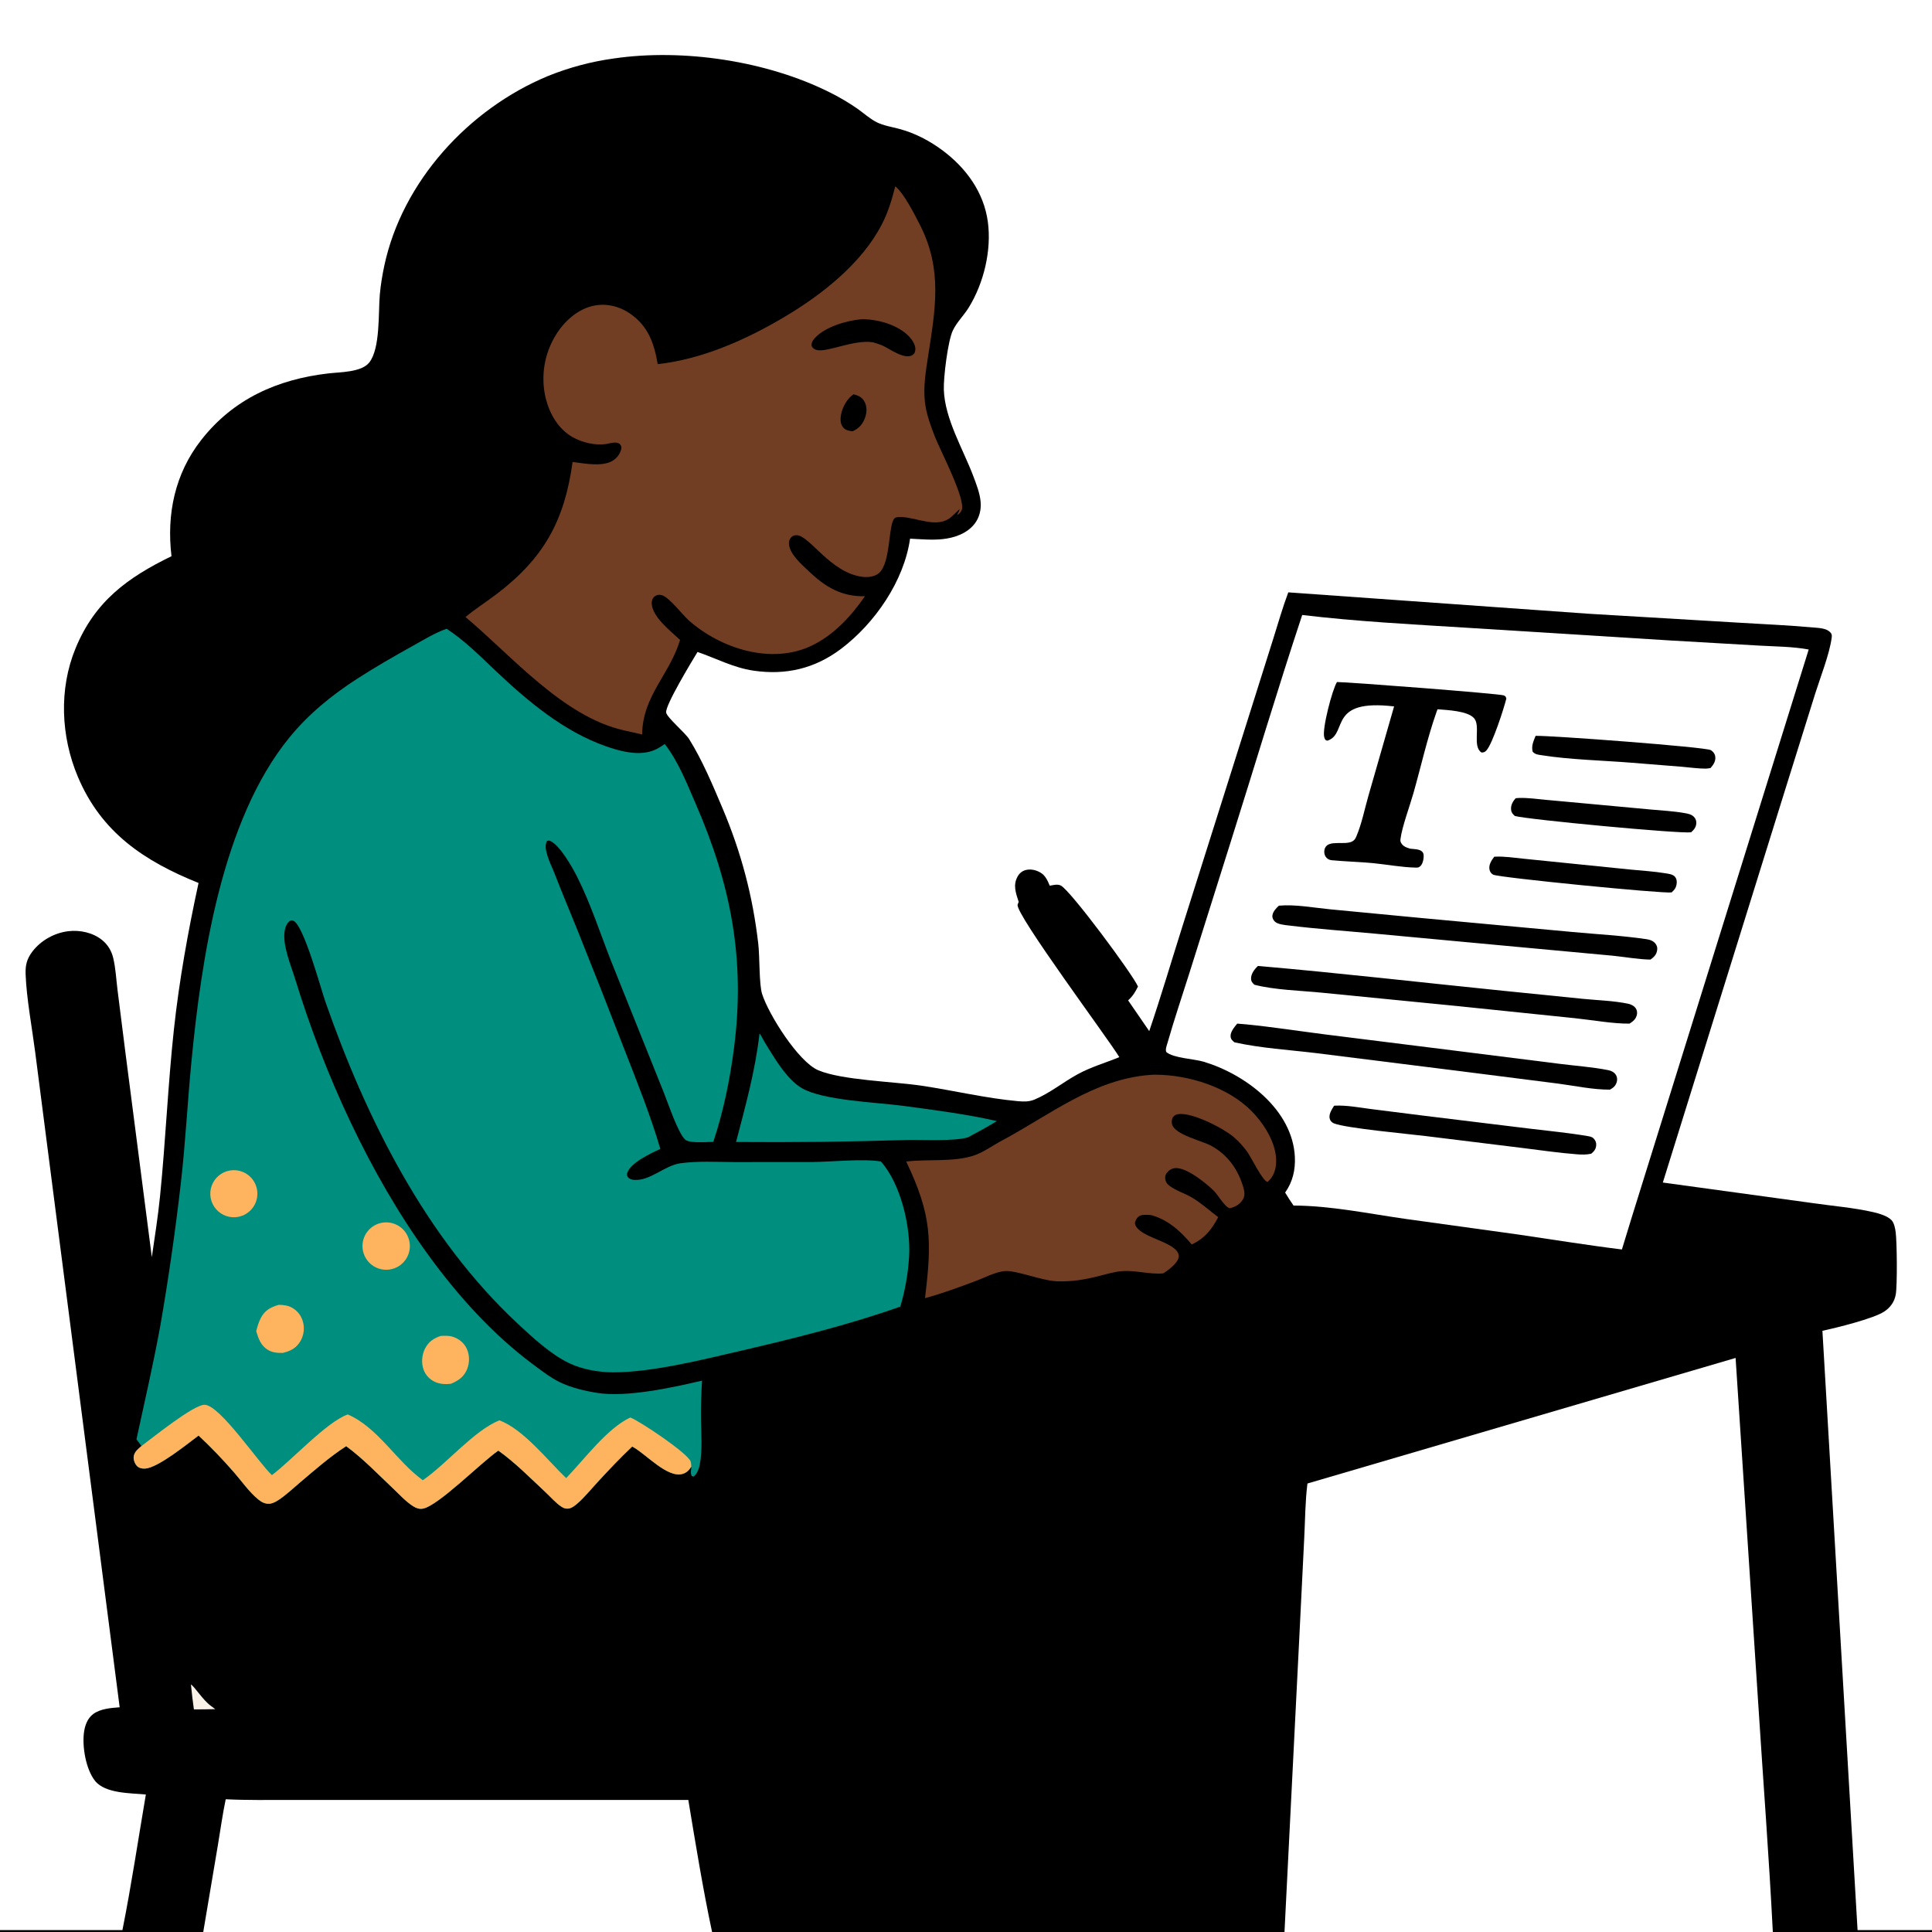
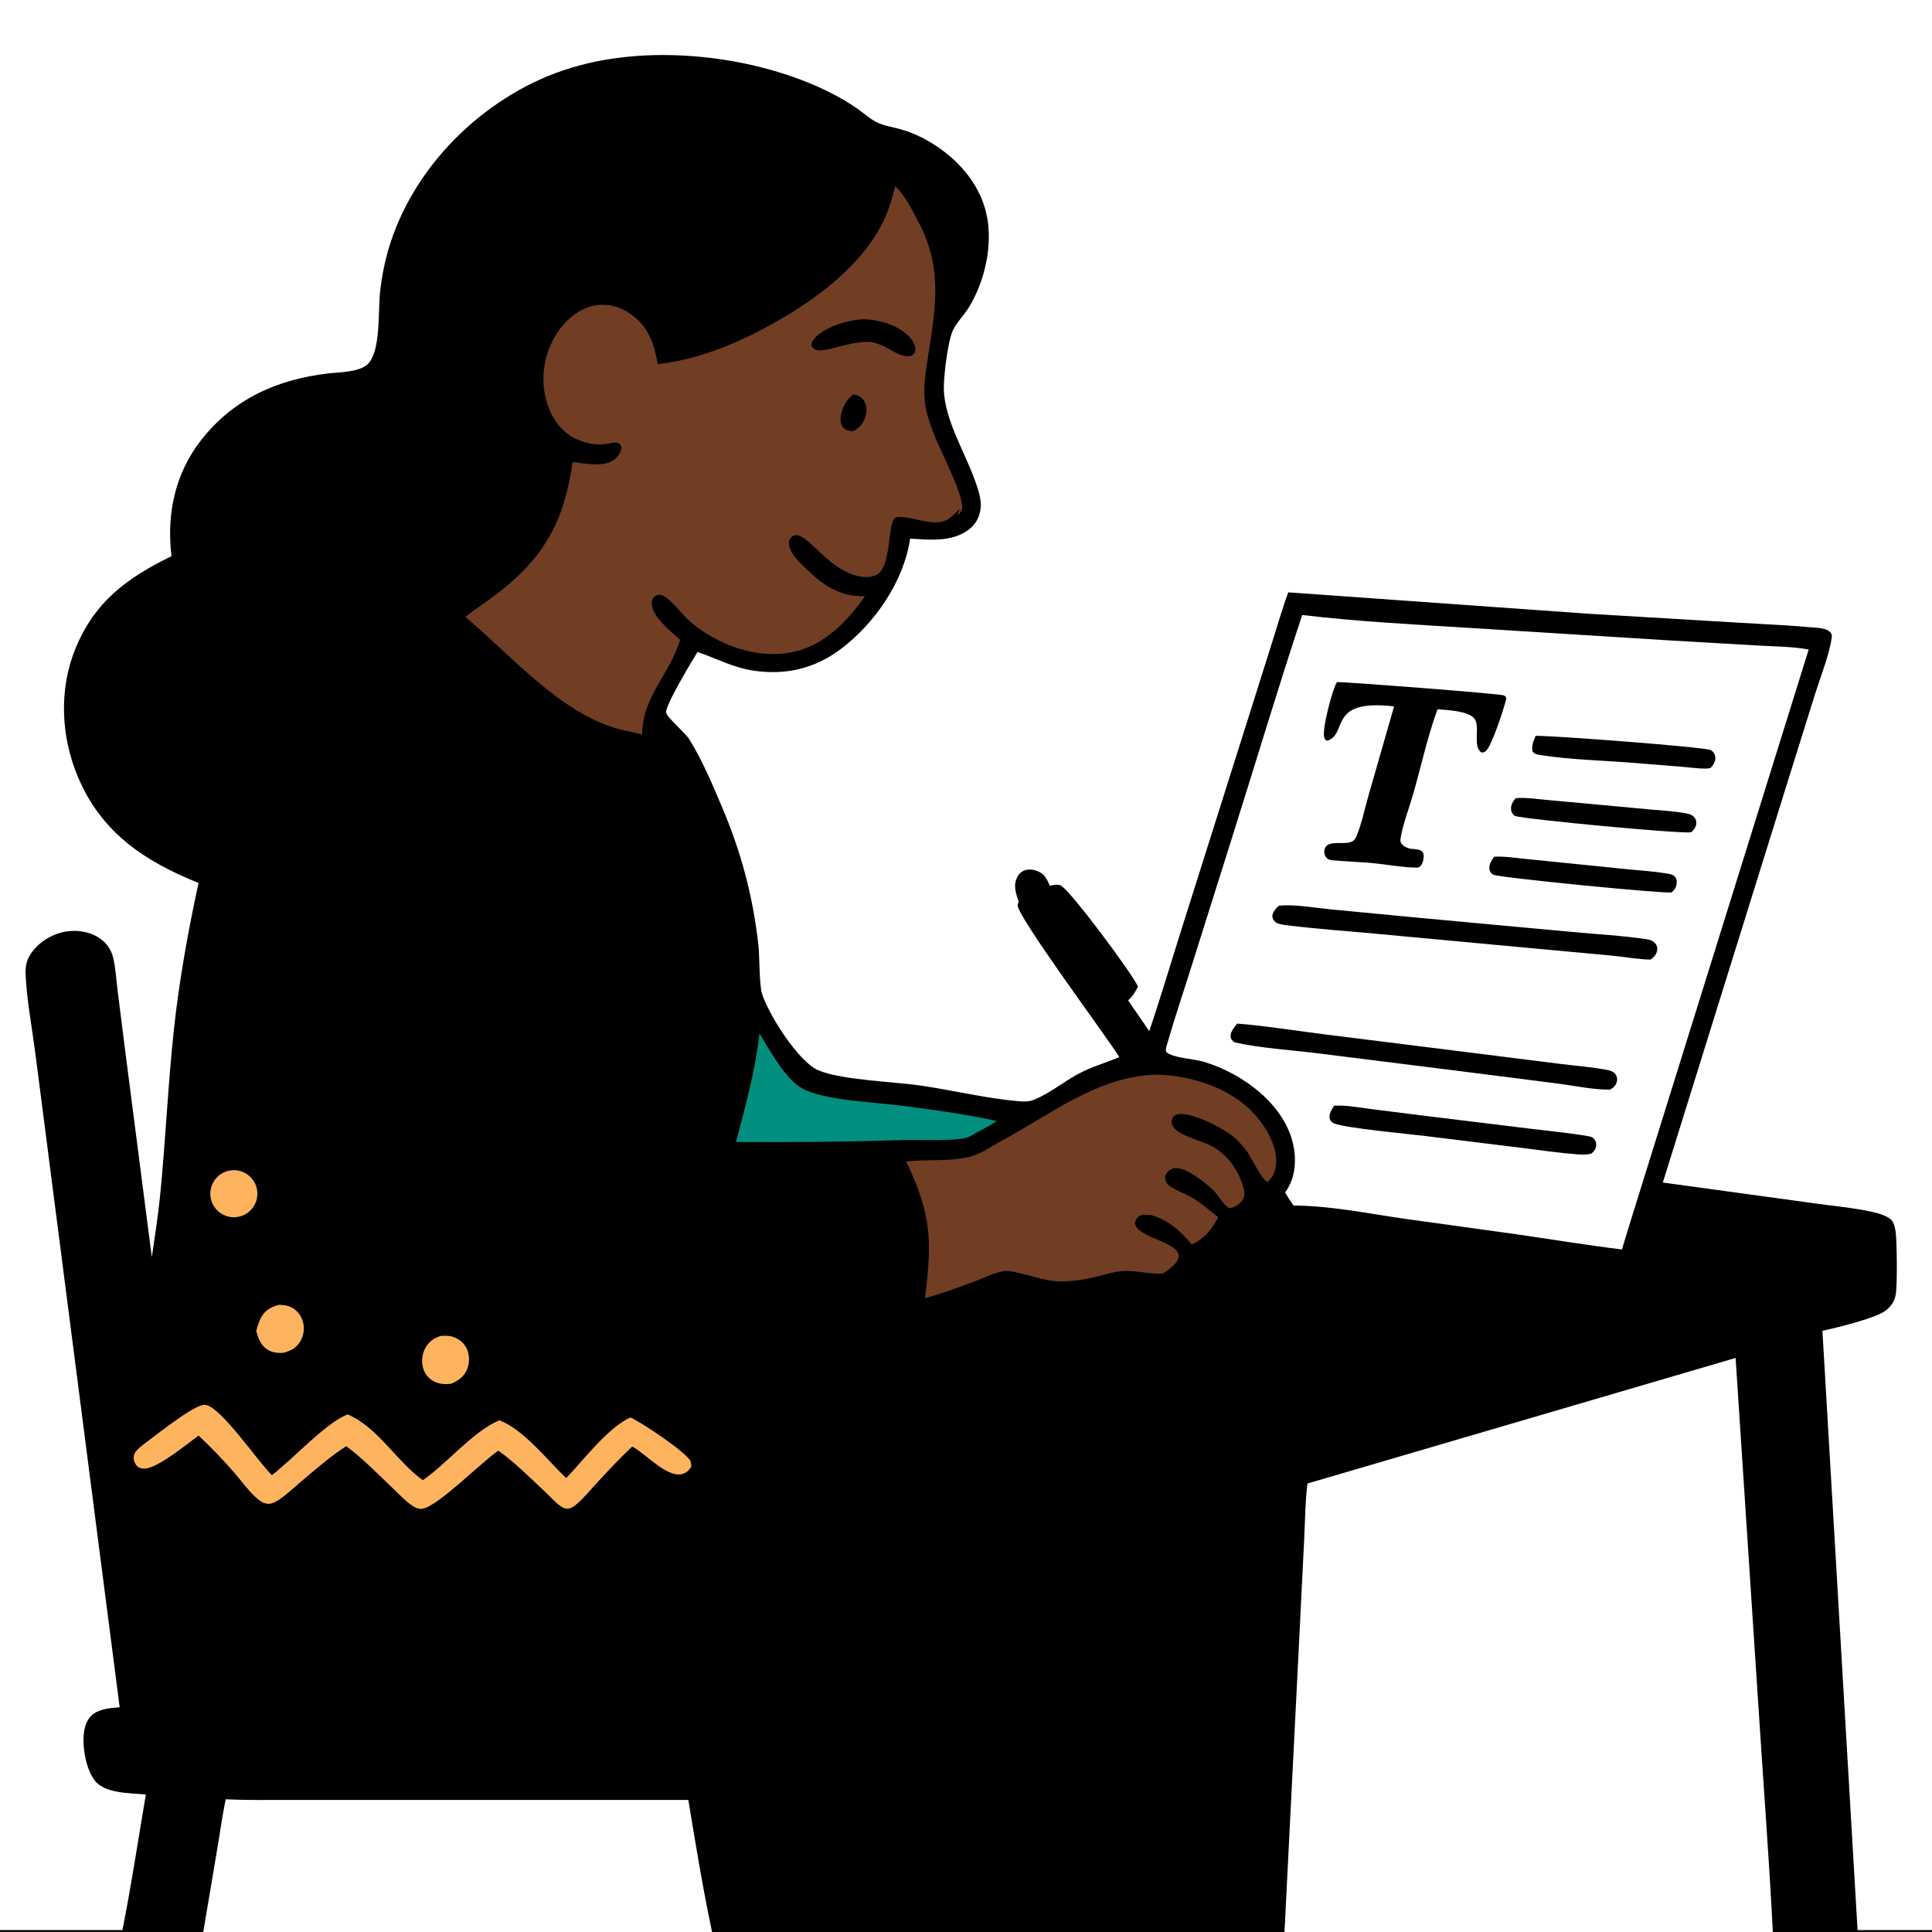
<svg xmlns="http://www.w3.org/2000/svg" version="1.1" width="1024" height="1024" viewBox="284 52.5 1024 1024" xml:space="preserve">
  <rect x="284" y="52.5" width="1024" height="1024" fill="#333333" stroke="none" />
  <desc>Created with Fabric.js 4.6.0</desc>
  <defs>
</defs>
  <g transform="matrix(0.5 0 0 0.5 796 564.5)">
    <path style="stroke: none; stroke-width: 1; stroke-dasharray: none; stroke-linecap: butt; stroke-dashoffset: 0; stroke-linejoin: miter; stroke-miterlimit: 4; fill: rgb(0,0,0); fill-rule: nonzero; opacity: 1;" transform=" translate(-1024, -1024)" d="M 0 0 L 2048 0 L 2048 2048 L 1969.09 2048 L 1879.27 2048 L 1361.61 2048 L 1274.89 2048 L 1197.39 2048 L 883.259 2048 L 840.867 2048 L 754.828 2048 L 215.436 2048 L 129.782 2048 L 0 2048 L 0 0 z" stroke-linecap="round" />
  </g>
  <g transform="matrix(0.5 0 0 0.5 796 563.49)">
    <path style="stroke: none; stroke-width: 1; stroke-dasharray: none; stroke-linecap: butt; stroke-dashoffset: 0; stroke-linejoin: miter; stroke-miterlimit: 4; fill: rgb(255,255,255); fill-rule: nonzero; opacity: 1;" transform=" translate(-1024, -1024)" d="M 0 0 L 2048 0 L 2048 2048 L 1969.09 2048 L 1931.84 1412.75 C 1946.52 1409.56 1985.78 1399.92 1997.29 1392.38 C 2003.85 1388.09 2008.24 1381.95 2009.59 1374.17 C 2011.29 1364.44 2010.9 1318.75 2009.49 1308.14 C 2008.97 1304.2 2007.9 1298.32 2005 1295.34 C 2000.74 1290.96 1991.88 1288.35 1985.96 1286.99 C 1965.3 1282.22 1942.94 1280.47 1921.89 1277.4 L 1762.67 1255.56 L 1890.35 845.551 L 1924.26 737.053 C 1929.72 719.745 1939.39 695.325 1941.67 677.995 C 1942 675.47 1941.87 673.98 1939.96 672.066 C 1935.89 667.989 1928.25 667.709 1922.85 667.22 C 1897.17 664.895 1871.27 663.786 1845.53 662.225 L 1683.76 652.605 L 1365.64 629.937 C 1359.65 645.89 1354.95 662.484 1349.82 678.736 L 1323.57 761.987 L 1253.14 984.873 C 1241.52 1021.58 1230.62 1058.59 1218.24 1095.04 L 1195.84 1062.45 C 1200.78 1058.05 1203.44 1053.6 1206.31 1047.75 C 1200.4 1034.38 1135.07 946.324 1124.59 940.773 C 1121.14 938.946 1116.38 940.236 1112.8 940.923 C 1110.57 935.701 1108.29 930.251 1103.22 927.173 C 1098.48 924.291 1092.74 922.909 1087.28 924.312 C 1083.47 925.291 1080.55 927.797 1078.67 931.219 C 1073.56 940.499 1076.93 948.856 1079.85 958.072 C 1079.53 958.841 1078.92 960.272 1078.72 961.034 C 1076.09 970.81 1175.59 1104.25 1186.53 1122.65 C 1171.63 1128.76 1156.57 1133 1142.3 1140.79 C 1127.05 1149.13 1112.63 1160.96 1096.6 1167.61 C 1090.79 1170.02 1085.23 1169.87 1079.06 1169.31 C 1044.86 1166.21 1010.91 1157.99 976.94 1152.92 C 947.164 1148.48 892.198 1147.09 867.359 1136.52 C 846.203 1127.52 814.565 1077.08 807.83 1055.54 C 804.595 1045.2 805.424 1016.68 803.823 1002.71 C 797.997 951.889 785.696 905.534 765.727 858.346 C 755.482 834.135 744.454 807.826 730.518 785.507 C 726.295 778.745 707.209 762.796 706.171 757.409 C 704.761 750.091 733.71 702.529 739.393 693.129 C 759.313 699.939 777.375 709.776 798.519 712.91 C 832.981 718.019 863.756 710.799 891.581 689.8 C 927.358 662.8 958.334 617.9 964.709 573.043 C 976.089 573.578 987.554 574.691 998.93 573.54 C 1011.52 572.267 1025.08 567.609 1033.08 557.311 C 1038.22 550.679 1040.21 542.37 1039.51 534.084 C 1038.73 524.863 1034.99 515.374 1031.76 506.786 C 1020.97 478.165 1001.56 446.252 1000.51 415.173 C 1000.06 402.099 1004.72 363.731 1010.01 352.431 C 1014.1 343.705 1021.84 336.263 1026.92 328.016 C 1042.85 302.173 1051.25 267.346 1047.16 237.16 C 1042.9 205.824 1024.08 180.013 999.125 161.438 C 985.16 151.045 969.749 143.021 952.897 138.558 C 945.184 136.515 936.53 135.176 929.387 131.611 C 922.118 127.983 915.439 121.828 908.757 117.149 C 899.494 110.741 889.781 105.009 879.694 99.998 C 812.937 66.526 724.264 53.285 650.746 63.989 C 626.712 67.293 603.182 73.572 580.698 82.683 C 496.816 117.525 426.351 194.403 407.31 284.007 C 405.2 293.937 403.533 304.159 402.624 314.275 C 400.925 333.183 403.293 371.392 391.393 386.336 C 383.102 396.748 360.519 396.402 347.994 397.86 C 294.117 404.128 247.437 424.815 213.298 468.432 C 185.322 504.175 176.468 547.153 181.781 591.622 C 135.037 614.349 100.567 639.542 80.079 689.279 C 62.271 732.508 64.512 782.687 82.542 825.438 C 107.502 884.623 152.939 914.849 210.474 938.003 C 199.384 988.855 189.941 1041.55 184.342 1093.3 C 177.976 1152.13 175.575 1211.28 169.645 1270.12 C 167.465 1291.75 164.064 1313.13 160.942 1334.63 L 132.89 1117.31 L 124.595 1051.57 C 123.213 1040.47 122.616 1028.33 120.006 1017.46 C 118.188 1009.9 114.237 1003.32 108.149 998.438 C 98.349 990.577 84.844 987.696 72.526 989.123 C 57.812 990.828 43.304 998.884 34.325 1010.71 C 28.346 1018.58 26.792 1025.33 27.161 1034.97 C 28.143 1060.62 33.91 1091.1 37.26 1117.03 L 58.029 1278.27 L 126.855 1811.81 C 117.655 1812.48 106.53 1813.33 98.882 1818.92 C 92.691 1823.45 89.946 1831.25 89 1838.59 C 87.032 1853.85 91.032 1877.38 100.633 1889.66 C 111.414 1903.44 138.674 1902.72 154.614 1904.26 C 146.456 1952.11 139.28 2000.41 129.782 2048 L 0 2048 L 0 0 z" stroke-linecap="round" />
  </g>
  <g transform="matrix(0.5 0 0 0.5 1094.22 924.37)">
    <path style="stroke: none; stroke-width: 1; stroke-dasharray: none; stroke-linecap: butt; stroke-dashoffset: 0; stroke-linejoin: miter; stroke-miterlimit: 4; fill: rgb(255,255,255); fill-rule: nonzero; opacity: 1;" transform=" translate(-1620.44, -1743.74)" d="M 1385.94 1572.59 L 1839.8 1439.48 L 1863.96 1808.29 C 1869.06 1888.15 1875.21 1968.09 1879.27 2048 L 1361.61 2048 L 1377.13 1739.53 L 1382.55 1630.19 C 1383.51 1611.16 1383.56 1591.47 1385.94 1572.59 z" stroke-linecap="round" />
  </g>
  <g transform="matrix(0.5 0 0 0.5 526.57 1041.32)">
    <path style="stroke: none; stroke-width: 1; stroke-dasharray: none; stroke-linecap: butt; stroke-dashoffset: 0; stroke-linejoin: miter; stroke-miterlimit: 4; fill: rgb(255,255,255); fill-rule: nonzero; opacity: 1;" transform=" translate(-485.13, -1977.64)" d="M 239.261 1907.29 C 262.183 1908.42 285.222 1908 308.167 1908 L 411.202 1908 L 729.63 1908 C 737.187 1953.66 745.174 2002.83 754.828 2048 L 215.436 2048 L 230.949 1955.98 C 233.676 1939.81 235.889 1923.33 239.261 1907.29 z" stroke-linecap="round" />
  </g>
  <g transform="matrix(0.5 0 0 0.5 798.82 933.35)">
    <path style="stroke: none; stroke-width: 1; stroke-dasharray: none; stroke-linecap: butt; stroke-dashoffset: 0; stroke-linejoin: miter; stroke-miterlimit: 4; fill: rgb(248,242,233); fill-opacity: 0; fill-rule: nonzero; opacity: 1;" transform=" translate(-1029.65, -1763.72)" d="M 768.099 1479.43 C 795.572 1483.81 822.917 1490.05 850.193 1495.55 L 988.534 1523.18 L 1187.08 1563.16 C 1222.49 1570.45 1258.15 1577.21 1293.31 1585.57 L 1281.26 1886.83 C 1279.02 1940.44 1275.42 1994.36 1274.89 2048 L 1197.39 2048 C 1206.37 2012.55 1215.16 1977.05 1223.78 1941.51 C 1237.56 1884.02 1254.03 1818.2 1248.66 1758.75 C 1246.54 1735.42 1240.02 1712.87 1227.97 1692.68 C 1199.36 1644.74 1146.49 1619.18 1094.08 1606.21 C 1056.73 1596.97 1017.29 1593.39 979.226 1587.67 L 766.017 1555.63 C 765.773 1530.24 767.175 1504.8 768.099 1479.43 z" stroke-linecap="round" />
  </g>
  <g transform="matrix(0.5 0 0 0.5 724.64 1028.21)">
    <path style="stroke: none; stroke-width: 1; stroke-dasharray: none; stroke-linecap: butt; stroke-dashoffset: 0; stroke-linejoin: miter; stroke-miterlimit: 4; fill: rgb(248,242,233); fill-opacity: 0; fill-rule: nonzero; opacity: 1;" transform=" translate(-881.27, -1951.42)" d="M 924.857 1906.32 C 928.862 1893.27 935.213 1863.69 944.586 1854.85 C 945.87 1860.31 944.536 1866.51 943.168 1871.89 C 936.414 1898.43 925.634 1924.79 916.665 1950.71 C 905.469 1983.06 895.252 2015.95 883.259 2048 L 840.867 2048 C 833.136 2001.23 825.808 1954.35 817.444 1907.69 C 853.242 1906.59 889.064 1907.26 924.857 1906.32 z" stroke-linecap="round" />
  </g>
  <g transform="matrix(0.5 0 0 0.5 560.39 618.99)">
-     <path style="stroke: none; stroke-width: 1; stroke-dasharray: none; stroke-linecap: butt; stroke-dashoffset: 0; stroke-linejoin: miter; stroke-miterlimit: 4; fill: rgb(0,143,127); fill-rule: nonzero; opacity: 1;" transform=" translate(-552.79, -1132.98)" d="M 473.435 666.534 C 492.488 678.87 508.964 695.554 525.388 711.107 C 559.3 743.221 597.709 775.507 642.326 791.09 C 655.953 795.85 671.954 800.236 686.435 797.3 C 693.668 795.833 698.793 792.852 704.655 788.644 C 719.207 807.475 728.005 830.25 737.428 851.919 C 774.978 938.275 790.197 1017.02 778.078 1111.04 C 773.757 1144.57 766.831 1178.33 756.138 1210.43 C 749.443 1210.45 730.887 1212.22 726.323 1208.02 C 718.609 1200.91 708.108 1169.12 703.83 1158.57 L 647.513 1018.06 C 636.038 988.735 625.962 957.525 611.772 929.419 C 606.672 919.315 592.828 894.474 582.176 890.984 L 579.924 891.415 C 577.238 896.029 578.76 901.546 580.154 906.483 C 582.031 913.134 585.327 919.446 587.83 925.887 C 595.876 946.584 604.478 966.956 612.765 987.544 C 629.369 1028.92 645.689 1070.41 661.724 1112.01 C 675.311 1146.9 689.482 1181.94 699.995 1217.9 C 690.603 1222.22 668.192 1232.54 664.893 1243.45 C 664.443 1244.94 664.49 1246.28 665.404 1247.52 C 666.982 1249.66 669.291 1250.5 671.87 1250.72 C 689.072 1252.19 704.514 1235.39 721.307 1233.11 C 739.865 1230.58 759.246 1231.75 777.945 1231.84 L 860.455 1231.8 C 881.371 1231.67 914.309 1228.02 933.745 1231.21 C 954.87 1254.73 965.5 1300.53 963.712 1331.59 C 962.691 1349.33 959.472 1367.98 954.386 1385.05 C 898.753 1404.71 841.895 1418.71 784.511 1432.08 C 744.167 1441.47 690.639 1454.84 649.644 1454.72 C 634.621 1454.67 617.376 1451.64 603.741 1445.2 C 583.955 1435.86 564.423 1417.67 548.465 1402.78 C 451.254 1312.03 388.302 1185.99 344.953 1061.93 C 339.875 1047.4 322.499 982.459 311.393 976.223 C 310.027 975.455 309.266 975.766 307.784 975.867 C 304.265 978.302 302.678 981.911 301.9 986.037 C 298.98 1001.52 308.406 1023.18 312.94 1037.96 C 343.773 1138.53 391.713 1244.45 453.67 1329.84 C 485.535 1373.75 522.788 1415.15 566.554 1447.43 C 574.96 1453.63 583.442 1460.22 592.826 1464.89 C 604.962 1470.94 619.672 1474.38 632.988 1476.52 C 664.078 1481.52 712.984 1470.9 744.202 1463.51 C 743.375 1476.87 742.944 1490.11 743.087 1503.49 C 743.258 1519.47 744.793 1537.38 741.703 1553.1 C 740.969 1556.83 738.836 1562.33 735.871 1564.78 C 735.629 1564.98 735.344 1565.13 735.081 1565.3 C 733.46 1564.66 733.381 1565.05 732.841 1563.54 C 731.774 1560.55 732.868 1557.74 732.863 1554.7 C 730.386 1558.53 727.935 1561.18 723.434 1562.45 C 707.438 1566.98 684.918 1541.56 671.258 1534 C 670.894 1533.8 670.524 1533.61 670.157 1533.42 C 657.354 1545.49 645.077 1558.55 633.147 1571.48 C 626.379 1578.82 619.768 1587.05 612.266 1593.62 C 609.785 1595.79 606.124 1598.73 602.724 1599.15 C 599.786 1599.52 597.592 1598.8 595.171 1597.2 C 589.102 1593.19 583.672 1586.83 578.302 1581.84 C 562.217 1566.87 546.194 1550.46 528.275 1537.73 C 510.512 1549.79 464.498 1596.43 448.202 1599.25 C 444.482 1599.9 441.235 1598.73 438.103 1596.77 C 430.315 1591.89 423.465 1584.28 416.803 1577.98 C 400.668 1562.75 384.889 1546.17 366.978 1533.02 C 349.63 1544.22 333.535 1558.38 317.812 1571.69 C 310.449 1577.92 302.962 1585.08 294.87 1590.32 C 292.129 1592.09 288.422 1594.04 285.059 1594.07 C 280.647 1594.11 277.326 1592.33 273.945 1589.61 C 264.355 1581.9 256.281 1570.2 248.183 1560.91 C 236.161 1547.12 223.907 1534.23 210.5 1521.77 C 198.425 1530.74 167.671 1555.88 153.825 1556.78 C 150.788 1556.97 147.443 1556.31 145.234 1554.07 C 142.916 1551.71 141.248 1547.19 141.76 1543.88 C 142.551 1538.76 146.299 1536.09 149.928 1532.87 L 144.683 1525.67 C 153.313 1485.86 162.505 1446.01 169.843 1405.94 C 178.594 1355.65 185.875 1305.12 191.675 1254.42 C 196.618 1211.65 198.756 1168.61 202.894 1125.77 C 213.437 1016.62 234.968 870.154 306.475 782.176 C 326.757 757.222 351.585 736.934 378.511 719.573 C 397.751 707.168 417.772 695.667 437.771 684.543 C 449.159 678.209 461.096 670.816 473.435 666.534 z" stroke-linecap="round" />
-   </g>
+     </g>
  <g transform="matrix(0.5 0 0 0.5 502.63 824.64)">
    <path style="stroke: none; stroke-width: 1; stroke-dasharray: none; stroke-linecap: butt; stroke-dashoffset: 0; stroke-linejoin: miter; stroke-miterlimit: 4; fill: rgb(254,180,94); fill-rule: nonzero; opacity: 1;" transform=" translate(-437.27, -1544.28)" d="M 149.928 1532.87 C 160.78 1524.91 205.428 1488.65 217.081 1489.14 C 233.476 1489.85 274.008 1550.45 288.259 1563.68 C 309.518 1547.75 346.427 1507.13 368.692 1499.37 C 400.866 1513.34 420.225 1548.96 448.218 1569.08 C 473.767 1551.49 501.916 1516.91 529.288 1505.61 C 554.553 1514.71 580.574 1548.13 600.168 1566.86 C 619.114 1547.3 643.73 1513.93 668.187 1502.59 C 678.902 1506.84 728.314 1539.97 732.023 1549.01 C 732.626 1550.48 732.641 1552.52 732.792 1554.1 C 732.811 1554.3 732.84 1554.5 732.863 1554.7 C 730.386 1558.53 727.935 1561.18 723.434 1562.45 C 707.438 1566.98 684.918 1541.56 671.258 1534 C 670.894 1533.8 670.524 1533.61 670.157 1533.42 C 657.354 1545.49 645.077 1558.55 633.147 1571.48 C 626.379 1578.82 619.768 1587.05 612.266 1593.62 C 609.785 1595.79 606.124 1598.73 602.724 1599.15 C 599.786 1599.52 597.592 1598.8 595.171 1597.2 C 589.102 1593.19 583.672 1586.83 578.302 1581.84 C 562.217 1566.87 546.194 1550.46 528.275 1537.73 C 510.512 1549.79 464.498 1596.43 448.202 1599.25 C 444.482 1599.9 441.235 1598.73 438.103 1596.77 C 430.315 1591.89 423.465 1584.28 416.803 1577.98 C 400.668 1562.75 384.889 1546.17 366.978 1533.02 C 349.63 1544.22 333.535 1558.38 317.812 1571.69 C 310.449 1577.92 302.962 1585.08 294.87 1590.32 C 292.129 1592.09 288.422 1594.04 285.059 1594.07 C 280.647 1594.11 277.326 1592.33 273.945 1589.61 C 264.355 1581.9 256.281 1570.2 248.183 1560.91 C 236.161 1547.12 223.907 1534.23 210.5 1521.77 C 198.425 1530.74 167.671 1555.88 153.825 1556.78 C 150.788 1556.97 147.443 1556.31 145.234 1554.07 C 142.916 1551.71 141.248 1547.19 141.76 1543.88 C 142.551 1538.76 146.299 1536.09 149.928 1532.87 z" stroke-linecap="round" />
  </g>
  <g transform="matrix(0.5 0 0 0.5 520.16 773.29)">
    <path style="stroke: none; stroke-width: 1; stroke-dasharray: none; stroke-linecap: butt; stroke-dashoffset: 0; stroke-linejoin: miter; stroke-miterlimit: 4; fill: rgb(254,180,94); fill-rule: nonzero; opacity: 1;" transform=" translate(-472.32, -1441.59)" d="M 467.24 1416.15 C 471.652 1415.92 475.798 1415.7 480.056 1417.08 C 486.555 1419.17 491.912 1423.49 494.802 1429.74 C 497.941 1436.52 497.915 1444.84 495.019 1451.71 C 491.649 1459.69 485.717 1463.65 478.006 1466.89 C 472.299 1467.51 466.522 1467.34 461.209 1464.93 C 455.549 1462.37 451.157 1457.81 449.029 1451.94 C 446.519 1445.03 447.107 1436.63 450.304 1430.03 C 453.893 1422.62 459.575 1418.61 467.24 1416.15 z" stroke-linecap="round" />
  </g>
  <g transform="matrix(0.5 0 0 0.5 432.43 756.83)">
    <path style="stroke: none; stroke-width: 1; stroke-dasharray: none; stroke-linecap: butt; stroke-dashoffset: 0; stroke-linejoin: miter; stroke-miterlimit: 4; fill: rgb(254,180,94); fill-rule: nonzero; opacity: 1;" transform=" translate(-296.85, -1408.66)" d="M 295.545 1383.16 C 300.618 1383.31 305.109 1383.72 309.619 1386.25 C 315.321 1389.45 319.318 1394.67 321.08 1400.95 C 323.032 1407.88 322.109 1415.3 318.52 1421.54 C 314.024 1429.18 308.078 1432.12 299.725 1434.15 C 294.135 1434.23 288.882 1433.86 283.95 1430.92 C 276.606 1426.55 273.816 1418.8 271.611 1411.01 C 272.811 1406.29 274.172 1401.59 276.409 1397.23 C 280.664 1388.95 286.904 1385.64 295.545 1383.16 z" stroke-linecap="round" />
  </g>
  <g transform="matrix(0.5 0 0 0.5 488.68 712.94)">
-     <path style="stroke: none; stroke-width: 1; stroke-dasharray: none; stroke-linecap: butt; stroke-dashoffset: 0; stroke-linejoin: miter; stroke-miterlimit: 4; fill: rgb(254,180,94); fill-rule: nonzero; opacity: 1;" transform=" translate(-409.36, -1320.88)" d="M 403.253 1296.52 C 416.732 1293.14 430.393 1301.35 433.741 1314.83 C 437.088 1328.32 428.851 1341.96 415.356 1345.28 C 407.796 1347.14 399.8 1345.39 393.71 1340.54 C 387.619 1335.69 384.121 1328.29 384.24 1320.5 C 384.413 1309.12 392.214 1299.28 403.253 1296.52 z" stroke-linecap="round" />
-   </g>
+     </g>
  <g transform="matrix(0.5 0 0 0.5 407.94 685.19)">
    <path style="stroke: none; stroke-width: 1; stroke-dasharray: none; stroke-linecap: butt; stroke-dashoffset: 0; stroke-linejoin: miter; stroke-miterlimit: 4; fill: rgb(254,180,94); fill-rule: nonzero; opacity: 1;" transform=" translate(-247.88, -1265.38)" d="M 246.993 1240.44 C 260.624 1239.96 272.12 1250.5 272.808 1264.13 C 273.496 1277.75 263.122 1289.4 249.511 1290.29 C 240.524 1290.88 231.917 1286.58 226.989 1279.04 C 222.06 1271.51 221.575 1261.9 225.719 1253.9 C 229.862 1245.91 237.992 1240.76 246.993 1240.44 z" stroke-linecap="round" />
  </g>
  <g transform="matrix(0.5 0 0 0.5 1072.3 546.6)">
    <path style="stroke: none; stroke-width: 1; stroke-dasharray: none; stroke-linecap: butt; stroke-dashoffset: 0; stroke-linejoin: miter; stroke-miterlimit: 4; fill: rgb(255,255,255); fill-rule: nonzero; opacity: 1;" transform=" translate(-1576.6, -988.2)" d="M 1380.39 651.907 C 1438.35 658.846 1496.87 661.82 1555.11 665.452 L 1770.46 678.915 L 1864.33 684.332 C 1881.75 685.352 1900.16 685.321 1917.3 688.507 L 1729.93 1289.73 L 1719.29 1324.49 C 1682.57 1319.97 1645.94 1313.96 1609.32 1308.64 L 1490.31 1292.15 C 1451.08 1286.59 1410.81 1278.08 1371.2 1277.93 C 1368.02 1273.46 1365.16 1268.84 1362.29 1264.17 C 1370.32 1252.91 1373.26 1240.04 1372.61 1226.37 C 1370.22 1176.35 1320.32 1138.9 1276.16 1125.53 C 1265.68 1122.36 1243.49 1121.7 1236.24 1115.1 C 1235.15 1112.29 1236.89 1108.02 1237.7 1105.19 C 1244.76 1080.46 1253.09 1055.94 1260.82 1031.41 L 1304 894.353 C 1329.55 813.621 1353.74 732.26 1380.39 651.907 z" stroke-linecap="round" />
  </g>
  <g transform="matrix(0.5 0 0 0.5 1034.04 463.17)">
    <path style="stroke: none; stroke-width: 1; stroke-dasharray: none; stroke-linecap: butt; stroke-dashoffset: 0; stroke-linejoin: miter; stroke-miterlimit: 4; fill: rgb(0,0,0); fill-rule: nonzero; opacity: 1;" transform=" translate(-1500.09, -821.34)" d="M 1417.26 722.987 C 1427.75 722.886 1590.02 735.321 1594.08 737.163 C 1596.12 738.09 1596.16 738.512 1596.8 740.503 C 1594.13 751.224 1582.13 788.432 1575.7 795.468 C 1573.97 797.364 1572.96 797.639 1570.48 797.706 C 1560.47 791.324 1569.68 769.841 1562.77 761.552 C 1555.98 753.4 1533.72 752.727 1523.84 751.845 C 1523.42 752.942 1523.02 754.046 1522.63 755.155 C 1512.86 782.923 1506.3 812.663 1498.24 841.02 C 1494.53 854.069 1486.19 876.732 1484.65 888.935 C 1484.39 890.958 1484.31 891.705 1485.23 893.485 C 1487.19 897.243 1491.12 898.507 1494.91 899.647 C 1498.28 900.032 1504.3 900.063 1506.98 902.284 C 1508.16 903.264 1508.88 904.405 1509.07 905.915 C 1509.47 909.27 1508.5 915.122 1506.06 917.697 C 1504.17 919.7 1503.19 919.733 1500.53 919.682 C 1486.13 919.404 1470.88 916.507 1456.49 915.074 C 1441.5 913.581 1426.41 913.292 1411.5 911.855 C 1408.98 911.612 1406.73 910.318 1405.3 908.182 C 1403.57 905.59 1403.35 901.876 1404.55 899.031 C 1408.4 889.888 1425.56 896.244 1433.44 891.944 C 1435.77 890.672 1436.68 889.239 1437.72 886.822 C 1443.51 873.392 1446.57 857.506 1450.64 843.405 L 1477.8 748.836 C 1408.16 740.638 1428.58 776.327 1408.41 784.692 C 1406.54 785.466 1406.67 785.063 1404.98 784.302 C 1404.3 783.062 1404.18 782.988 1403.74 781.43 C 1401.29 772.829 1412.28 730.918 1417.26 722.987 z" stroke-linecap="round" />
  </g>
  <g transform="matrix(0.5 0 0 0.5 1049.39 579.76)">
-     <path style="stroke: none; stroke-width: 1; stroke-dasharray: none; stroke-linecap: butt; stroke-dashoffset: 0; stroke-linejoin: miter; stroke-miterlimit: 4; fill: rgb(0,0,0); fill-rule: nonzero; opacity: 1;" transform=" translate(-1530.78, -1054.51)" d="M 1333.49 1023.95 C 1333.82 1023.98 1334.16 1023.99 1334.49 1024.02 C 1420.65 1031.5 1506.8 1041.47 1592.86 1050.19 L 1678.15 1058.82 C 1693.66 1060.35 1710.47 1060.8 1725.69 1063.94 C 1728.84 1064.59 1732.19 1066.18 1734.02 1068.93 C 1735.28 1070.84 1735.65 1073.21 1735.21 1075.43 C 1734.3 1080.08 1731.23 1082.6 1727.45 1085.06 C 1710.44 1085.36 1686.86 1081.14 1669.46 1079.33 L 1544.77 1066.45 L 1401.17 1052.28 C 1378.75 1050.05 1351.14 1049.42 1329.74 1043.86 C 1327.69 1041.96 1326.31 1040.6 1326.18 1037.57 C 1325.97 1032.37 1329.88 1027.26 1333.49 1023.95 z" stroke-linecap="round" />
-   </g>
+     </g>
  <g transform="matrix(0.5 0 0 0.5 1038.67 612.54)">
    <path style="stroke: none; stroke-width: 1; stroke-dasharray: none; stroke-linecap: butt; stroke-dashoffset: 0; stroke-linejoin: miter; stroke-miterlimit: 4; fill: rgb(0,0,0); fill-rule: nonzero; opacity: 1;" transform=" translate(-1509.33, -1120.08)" d="M 1311.5 1085.08 C 1314.65 1085.3 1317.8 1085.56 1320.94 1085.86 C 1348.71 1088.61 1376.47 1092.92 1404.16 1096.46 L 1550.55 1114.78 L 1653.78 1127.77 C 1670.53 1129.89 1688.19 1131.1 1704.71 1134.39 C 1707.93 1135.03 1710.94 1136.42 1712.8 1139.27 C 1714.32 1141.61 1714.56 1144.35 1713.81 1146.99 C 1712.64 1151.08 1710.19 1153.06 1706.61 1155.07 C 1688.64 1155.19 1668.97 1150.92 1651.08 1148.59 L 1548.14 1135.5 L 1395.24 1116.36 C 1366.67 1112.87 1336.53 1111.16 1308.53 1104.89 C 1306.5 1103.15 1304.84 1101.88 1304.49 1099.01 C 1303.88 1093.98 1308.59 1088.68 1311.5 1085.08 z" stroke-linecap="round" />
  </g>
  <g transform="matrix(0.5 0 0 0.5 1060.38 546.72)">
    <path style="stroke: none; stroke-width: 1; stroke-dasharray: none; stroke-linecap: butt; stroke-dashoffset: 0; stroke-linejoin: miter; stroke-miterlimit: 4; fill: rgb(0,0,0); fill-rule: nonzero; opacity: 1;" transform=" translate(-1552.77, -988.45)" d="M 1355.7 960.057 C 1373.02 958.48 1392.82 962.27 1410.18 963.94 L 1506.02 973.083 L 1666.84 987.95 C 1692.89 990.392 1719.7 991.764 1745.55 995.611 C 1749.4 996.184 1753.26 997.678 1755.43 1001.11 C 1756.67 1003.05 1757.01 1005.09 1756.64 1007.34 C 1755.87 1012.06 1753.34 1014.53 1749.59 1017.21 C 1736.42 1017.02 1722.55 1014.37 1709.36 1013.08 L 1620.85 1004.89 L 1458.09 989.773 C 1427.55 986.931 1396.71 984.813 1366.27 981.084 C 1362 980.561 1354.17 979.949 1351.17 976.69 C 1349.57 974.948 1348.49 972.815 1348.83 970.38 C 1349.43 966.184 1352.75 962.787 1355.7 960.057 z" stroke-linecap="round" />
  </g>
  <g transform="matrix(0.5 0 0 0.5 1059.34 651.46)">
    <path style="stroke: none; stroke-width: 1; stroke-dasharray: none; stroke-linecap: butt; stroke-dashoffset: 0; stroke-linejoin: miter; stroke-miterlimit: 4; fill: rgb(0,0,0); fill-rule: nonzero; opacity: 1;" transform=" translate(-1550.69, -1197.92)" d="M 1414.23 1172.1 C 1414.55 1172.08 1414.86 1172.05 1415.18 1172.04 C 1427.56 1171.46 1440.69 1174.02 1452.95 1175.59 L 1509.35 1182.69 L 1621.71 1196.42 C 1642.06 1198.92 1662.75 1200.83 1682.96 1204.29 C 1685.36 1204.7 1687.74 1205.07 1689.47 1206.99 C 1691.34 1209.07 1692.24 1211.17 1692.05 1214 C 1691.77 1218.14 1689.83 1220.39 1686.81 1222.96 C 1681.82 1224.11 1677.05 1224.01 1671.97 1223.63 C 1652.56 1222.19 1633.16 1219.27 1613.84 1216.9 L 1511.04 1204.24 C 1493.36 1202.05 1426.77 1195.96 1414.08 1190.83 C 1411.95 1189.97 1410.36 1188.41 1409.66 1186.19 C 1408.13 1181.32 1411.84 1176 1414.23 1172.1 z" stroke-linecap="round" />
  </g>
  <g transform="matrix(0.5 0 0 0.5 1123.04 516.03)">
    <path style="stroke: none; stroke-width: 1; stroke-dasharray: none; stroke-linecap: butt; stroke-dashoffset: 0; stroke-linejoin: miter; stroke-miterlimit: 4; fill: rgb(0,0,0); fill-rule: nonzero; opacity: 1;" transform=" translate(-1678.08, -927.06)" d="M 1583.94 908.18 C 1584.27 908.156 1584.59 908.123 1584.92 908.108 C 1594.98 907.637 1605.37 909.292 1615.38 910.302 L 1664.02 915.235 L 1728.69 921.797 C 1740.88 923.011 1753.45 923.712 1765.51 925.732 C 1768.86 926.292 1773.28 926.717 1775.59 929.466 C 1777.04 931.186 1777.53 933.421 1777.41 935.618 C 1777.15 940.336 1775.44 942.985 1771.96 946.011 C 1762.53 947.447 1589.44 930.32 1582.97 927.241 C 1580.93 926.267 1579.52 924.329 1579 922.125 C 1577.78 916.93 1580.96 912.096 1583.94 908.18 z" stroke-linecap="round" />
  </g>
  <g transform="matrix(0.5 0 0 0.5 1133.98 484.56)">
    <path style="stroke: none; stroke-width: 1; stroke-dasharray: none; stroke-linecap: butt; stroke-dashoffset: 0; stroke-linejoin: miter; stroke-miterlimit: 4; fill: rgb(0,0,0); fill-rule: nonzero; opacity: 1;" transform=" translate(-1699.95, -864.12)" d="M 1606.73 846.134 C 1607.82 846.013 1608.9 845.923 1609.99 845.883 C 1619.57 845.536 1629.59 847.04 1639.14 847.904 L 1688.3 852.423 L 1749.57 858.099 C 1761.41 859.201 1773.6 859.784 1785.3 861.82 C 1789 862.464 1792.88 863.1 1795.63 865.899 C 1797.51 867.822 1798.37 870.313 1798.12 873.007 C 1797.75 877.113 1795.59 879.643 1792.65 882.271 C 1780.77 884 1618.65 868.696 1605.77 864.958 C 1603.65 862.993 1602.21 861.589 1601.83 858.511 C 1601.23 853.681 1603.59 849.534 1606.73 846.134 z" stroke-linecap="round" />
  </g>
  <g transform="matrix(0.5 0 0 0.5 1144.63 451.2)">
    <path style="stroke: none; stroke-width: 1; stroke-dasharray: none; stroke-linecap: butt; stroke-dashoffset: 0; stroke-linejoin: miter; stroke-miterlimit: 4; fill: rgb(0,0,0); fill-rule: nonzero; opacity: 1;" transform=" translate(-1721.26, -797.4)" d="M 1627.79 780.041 C 1642.71 779.503 1807.51 791.818 1813.48 795.153 C 1815.84 796.474 1817.68 798.846 1818.16 801.534 C 1819.07 806.618 1816.41 810.457 1813.3 814.117 C 1811.48 814.469 1809.9 814.769 1808.03 814.775 C 1799.93 814.802 1791.44 813.49 1783.36 812.838 L 1729.65 808.532 C 1699.29 806.104 1663.92 805.283 1634.39 800.587 C 1630.42 799.955 1627.53 799.896 1624.71 796.863 C 1623.06 790.749 1625.61 785.672 1627.79 780.041 z" stroke-linecap="round" />
  </g>
  <g transform="matrix(0.5 0 0 0.5 662.35 296.51)">
    <path style="stroke: none; stroke-width: 1; stroke-dasharray: none; stroke-linecap: butt; stroke-dashoffset: 0; stroke-linejoin: miter; stroke-miterlimit: 4; fill: rgb(113,61,35); fill-rule: nonzero; opacity: 1;" transform=" translate(-756.7, -488.02)" d="M 949.036 197.463 C 958.345 205.067 969.61 227.466 975.322 238.688 C 999.53 286.242 991.368 328.565 983.656 378.738 C 981.265 394.292 978.706 409.867 980.395 425.651 C 981.788 438.67 986.512 451.23 991.226 463.363 C 996.552 477.067 1024.39 530.044 1019.36 540.905 C 1018.32 543.155 1016.77 545.06 1014.41 545.848 C 1015.59 543.763 1016.88 541.969 1017.23 539.571 C 1014.36 542.344 1011.51 545.207 1008.52 547.85 C 994.022 560.637 972.558 548.797 955.796 548.063 C 953.813 547.976 950.258 547.925 948.608 549.144 C 941.311 554.537 944.754 596.52 931.611 607.63 C 926.987 611.539 919.538 612.184 913.786 611.415 C 880.005 606.899 858.112 567.392 844.344 567.326 C 841.891 567.314 839.945 567.982 838.35 569.93 C 836.847 571.767 836.212 573.963 836.305 576.315 C 836.735 587.186 850.019 598.553 857.326 605.518 C 874.814 622.184 892.133 632.673 916.882 632.001 C 902.416 653.051 883.965 673.077 860.623 684.324 C 817.975 704.874 764.375 687.719 730.384 657.881 C 723.306 651.667 709.661 633.275 701.617 630.918 C 698.871 630.113 696.164 630.476 693.884 632.289 C 691.607 634.101 690.65 637.136 690.845 639.951 C 691.855 654.599 711.074 669.006 720.912 678.334 C 709.879 715.337 681.299 737.152 680.677 778.579 L 661.27 774.177 C 596.807 759.652 542.6 695.276 493.438 654.073 C 503.747 645.47 515.399 638.108 526.119 629.973 C 576.576 591.684 598.406 551.982 606.966 489.718 C 619.844 491.248 640.591 495.689 651.442 487.008 C 655.55 483.722 658.206 479.284 658.835 474.088 C 657.814 471.139 657.14 470.051 653.824 469.325 C 650.314 468.556 645.641 470.252 642.095 470.749 C 630.673 472.35 616.722 468.995 606.813 463.306 C 591.662 454.606 582.532 438.565 578.418 421.967 C 572.94 398.903 576.956 374.605 589.565 354.53 C 598.419 340.328 612.615 327.51 629.381 324.053 C 642.759 321.294 656.581 324.641 667.763 332.319 C 687.11 345.603 693.375 363.819 697.215 385.98 C 744.326 380.845 790.895 360.075 831.422 336.031 C 871.15 312.461 913.543 279.216 934.875 237.664 C 941.483 224.793 945.489 211.418 949.036 197.463 z" stroke-linecap="round" />
  </g>
  <g transform="matrix(0.5 0 0 0.5 741.66 231.52)">
    <path style="stroke: none; stroke-width: 1; stroke-dasharray: none; stroke-linecap: butt; stroke-dashoffset: 0; stroke-linejoin: miter; stroke-miterlimit: 4; fill: rgb(0,0,0); fill-rule: nonzero; opacity: 1;" transform=" translate(-915.32, -358.05)" d="M 913.658 338.406 C 914.134 338.4 914.61 338.378 915.085 338.388 C 931.649 338.726 951.979 344.482 963.753 356.8 C 967.055 360.255 970.97 366.19 970.243 371.277 C 969.912 373.59 969.167 375.229 967.1 376.473 C 958.907 381.401 943.911 370.338 936.469 366.775 C 932.955 365.092 929.121 363.999 925.403 362.857 C 904.664 359.676 876.488 374.088 865.472 370.94 C 862.818 370.182 861.849 369.202 860.389 366.942 C 860.022 363.638 861.084 361.52 863.166 359.065 C 873.69 346.66 897.801 339.61 913.658 338.406 z" stroke-linecap="round" />
  </g>
  <g transform="matrix(0.5 0 0 0.5 736.38 271.28)">
    <path style="stroke: none; stroke-width: 1; stroke-dasharray: none; stroke-linecap: butt; stroke-dashoffset: 0; stroke-linejoin: miter; stroke-miterlimit: 4; fill: rgb(0,0,0); fill-rule: nonzero; opacity: 1;" transform=" translate(-904.76, -437.56)" d="M 904.769 417.966 C 909.771 419.225 913.742 420.942 916.355 425.674 C 919.204 430.832 918.97 437.342 917.019 442.755 C 914.539 449.636 910.489 454.19 903.855 457.151 C 902.888 457.096 902.948 457.121 901.809 456.93 C 898.128 456.314 894.928 455.237 892.876 451.844 C 890.762 448.349 890.747 443.954 891.433 440.054 C 892.885 431.802 897.767 422.664 904.769 417.966 z" stroke-linecap="round" />
  </g>
  <g transform="matrix(0.5 0 0 0.5 862.36 681.32)">
    <path style="stroke: none; stroke-width: 1; stroke-dasharray: none; stroke-linecap: butt; stroke-dashoffset: 0; stroke-linejoin: miter; stroke-miterlimit: 4; fill: rgb(113,61,35); fill-rule: nonzero; opacity: 1;" transform=" translate(-1156.73, -1257.64)" d="M 1219.59 1139.41 C 1223.78 1139.1 1227.88 1139.2 1232.08 1139.42 C 1266.87 1141.27 1306.55 1154.94 1330.28 1181.52 C 1342.28 1194.96 1354.21 1215.14 1352.68 1233.77 C 1352.06 1241.22 1349.52 1247.99 1343.7 1252.84 C 1338.82 1252.7 1326.09 1226.48 1322.36 1221.27 C 1318.3 1215.61 1313.34 1210.05 1308.04 1205.52 C 1296.94 1196.03 1264.35 1179.22 1249.4 1180.99 C 1246.93 1181.28 1244.61 1182.26 1243.27 1184.48 C 1242.06 1186.49 1241.81 1189.89 1242.53 1192.15 C 1246.03 1203.04 1273.87 1209.14 1283.83 1214.51 C 1301.57 1224.06 1312.86 1240.25 1318.24 1259.51 C 1319.41 1263.69 1319.78 1267.96 1317.34 1271.81 C 1314.15 1276.83 1309.14 1279.63 1303.45 1280.79 C 1298.09 1279.26 1291.16 1266.6 1286.64 1262.2 C 1278.39 1254.15 1258.24 1237.78 1246.3 1238.21 C 1242.66 1238.35 1239.67 1239.98 1237.37 1242.77 C 1235.8 1244.67 1234.89 1246.57 1235.17 1249.11 C 1235.54 1252.46 1236.79 1254.72 1239.48 1256.79 C 1246.37 1262.11 1255.69 1264.86 1263.23 1269.26 C 1273.19 1275.06 1282.15 1283.3 1291.37 1290.23 C 1284.6 1303.32 1276.95 1312.8 1263.31 1319.19 C 1251.53 1305.24 1238.35 1292.98 1220.26 1288.08 C 1216.88 1287.86 1211.92 1287.28 1208.76 1288.58 C 1205.52 1289.91 1203.83 1293.32 1203.02 1296.47 C 1205.06 1310.56 1239.15 1314.78 1247.64 1326.34 C 1249.14 1328.38 1249.99 1330.52 1249.42 1333.08 C 1248.05 1339.28 1238.25 1346.72 1233.01 1349.85 C 1218.29 1351.14 1204.13 1346.35 1189.58 1347.45 C 1181.51 1348.05 1173.39 1350.52 1165.57 1352.5 C 1150.24 1356.38 1136.15 1358.85 1120.22 1358.2 C 1103.81 1357.53 1076.63 1346.1 1064.6 1347.43 C 1054.68 1348.53 1044.09 1354.29 1034.73 1357.77 C 1016.93 1364.38 998.92 1371.2 980.555 1376.07 C 987.965 1315.1 987.78 1288.32 960.641 1231.26 C 982.889 1228.55 1010.71 1231.97 1031.84 1225.07 C 1042.4 1221.63 1051.92 1214.48 1061.71 1209.27 C 1113.16 1181.85 1159.31 1143.85 1219.59 1139.41 z" stroke-linecap="round" />
  </g>
  <g transform="matrix(0.5 0 0 0.5 938.53 736.33)">
    <path style="stroke: none; stroke-width: 1; stroke-dasharray: none; stroke-linecap: butt; stroke-dashoffset: 0; stroke-linejoin: miter; stroke-miterlimit: 4; fill: rgb(255,255,255); fill-opacity: 0; fill-rule: nonzero; opacity: 1;" transform=" translate(-1309.06, -1367.67)" d="M 1323.19 1296.35 C 1323.93 1296.22 1325.23 1295.97 1325.95 1296.04 C 1329.7 1296.4 1337.42 1307.36 1340.24 1310.39 C 1348.06 1318.79 1358.08 1325.19 1366.71 1332.74 C 1373.92 1339.05 1380.28 1346.6 1387.71 1352.58 C 1389.63 1354.13 1390.93 1355.26 1393.5 1355.37 C 1396.38 1354.11 1397.55 1352.93 1399.57 1350.63 C 1400.94 1345.2 1386.16 1321.36 1383.53 1314.07 C 1381.53 1308.52 1380.66 1302.8 1379.75 1297 C 1413.37 1300.94 1446.87 1307.06 1480.44 1311.61 C 1531.52 1318.51 1582.91 1324.23 1633.69 1333.09 C 1602.94 1343.91 1570.71 1351.52 1539.38 1360.64 L 1339.2 1418.53 C 1318.57 1423.97 1281.49 1437.57 1262.49 1439.16 C 1245.62 1440.57 1203.81 1431.68 1184.13 1428.83 C 1117.46 1419.64 1050.89 1409.78 984.428 1399.24 C 998.074 1392.88 1012.51 1387.79 1026.53 1382.28 C 1037.26 1378.07 1048.74 1372.48 1060.01 1370.13 C 1064.5 1369.16 1069.14 1369.18 1073.62 1370.2 C 1094.63 1374.78 1110.4 1380.75 1132.59 1379.67 C 1154.18 1378.61 1175.63 1368.74 1193.13 1368.48 C 1209.99 1368.22 1226.55 1374.4 1243.16 1367.87 C 1257.63 1362.19 1264.93 1347.94 1270.53 1334.47 C 1273.79 1334.13 1277.12 1333.84 1280.24 1332.79 C 1296.14 1327.44 1304.37 1312.24 1311.42 1298.28 L 1323.19 1296.35 z" stroke-linecap="round" />
  </g>
  <g transform="matrix(0.5 0 0 0.5 743.24 629.08)">
    <path style="stroke: none; stroke-width: 1; stroke-dasharray: none; stroke-linecap: butt; stroke-dashoffset: 0; stroke-linejoin: miter; stroke-miterlimit: 4; fill: rgb(0,143,127); fill-rule: nonzero; opacity: 1;" transform=" translate(-918.49, -1153.15)" d="M 805.117 1095.61 C 806.161 1096.69 805.868 1096.22 806.501 1097.43 C 808.937 1102.06 811.607 1106.5 814.365 1110.95 C 823.145 1125.12 835.184 1144.78 849.965 1153.46 C 872.174 1166.5 928.861 1168.51 955.748 1172.04 C 986.949 1176.15 1026.38 1181.28 1056.72 1188.4 C 1046.75 1194.51 1036.51 1200.06 1026.19 1205.54 C 1012.37 1209.99 977.767 1208.04 961.509 1208.4 C 901.115 1210.32 840.688 1211.03 780.265 1210.53 C 790.284 1172.06 800.584 1135.29 805.117 1095.61 z" stroke-linecap="round" />
  </g>
  <g transform="matrix(0.5 0 0 0.5 391.64 951.89)">
-     <path style="stroke: none; stroke-width: 1; stroke-dasharray: none; stroke-linecap: butt; stroke-dashoffset: 0; stroke-linejoin: miter; stroke-miterlimit: 4; fill: rgb(248,242,233); fill-rule: nonzero; opacity: 1;" transform=" translate(-215.27, -1798.78)" d="M 202.371 1785.52 C 206.463 1788.19 215.169 1802.18 223.252 1808.08 C 224.906 1809.29 226.529 1810.53 228.166 1811.76 C 220.638 1812.03 213.059 1811.94 205.524 1812.03 C 204.342 1803.2 203.182 1794.39 202.371 1785.52 z" stroke-linecap="round" />
-   </g>
+     </g>
</svg>